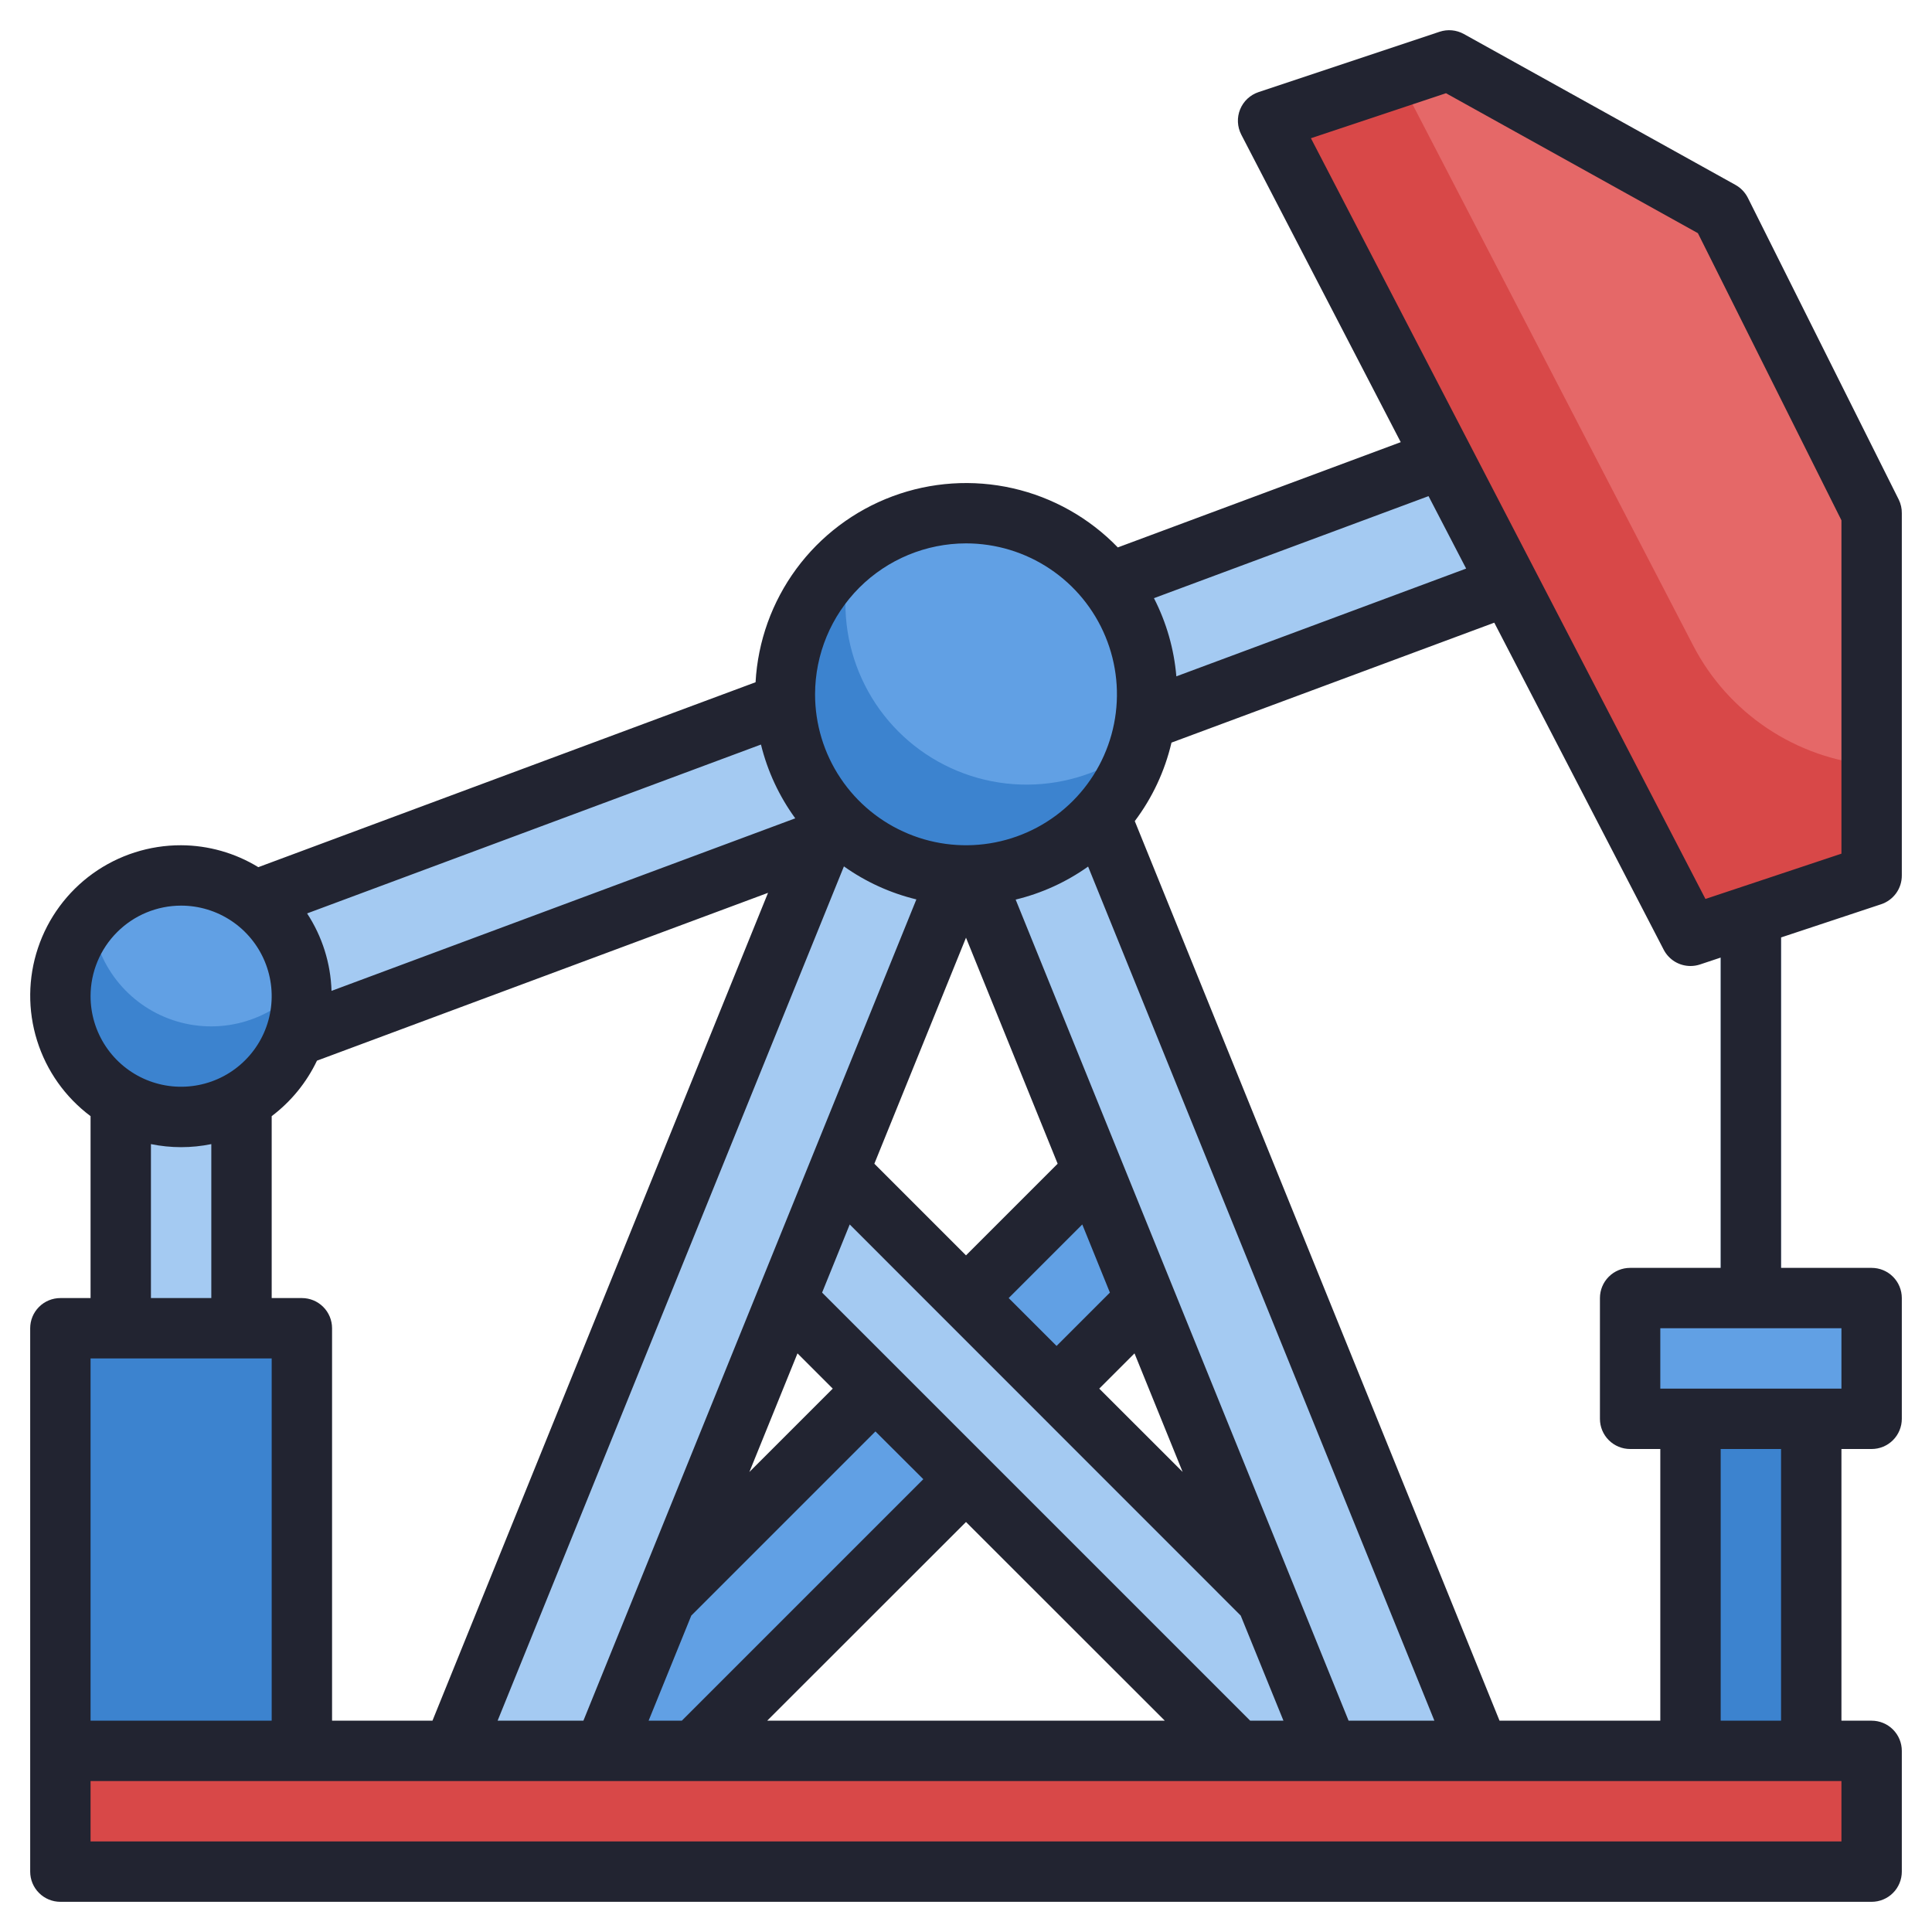
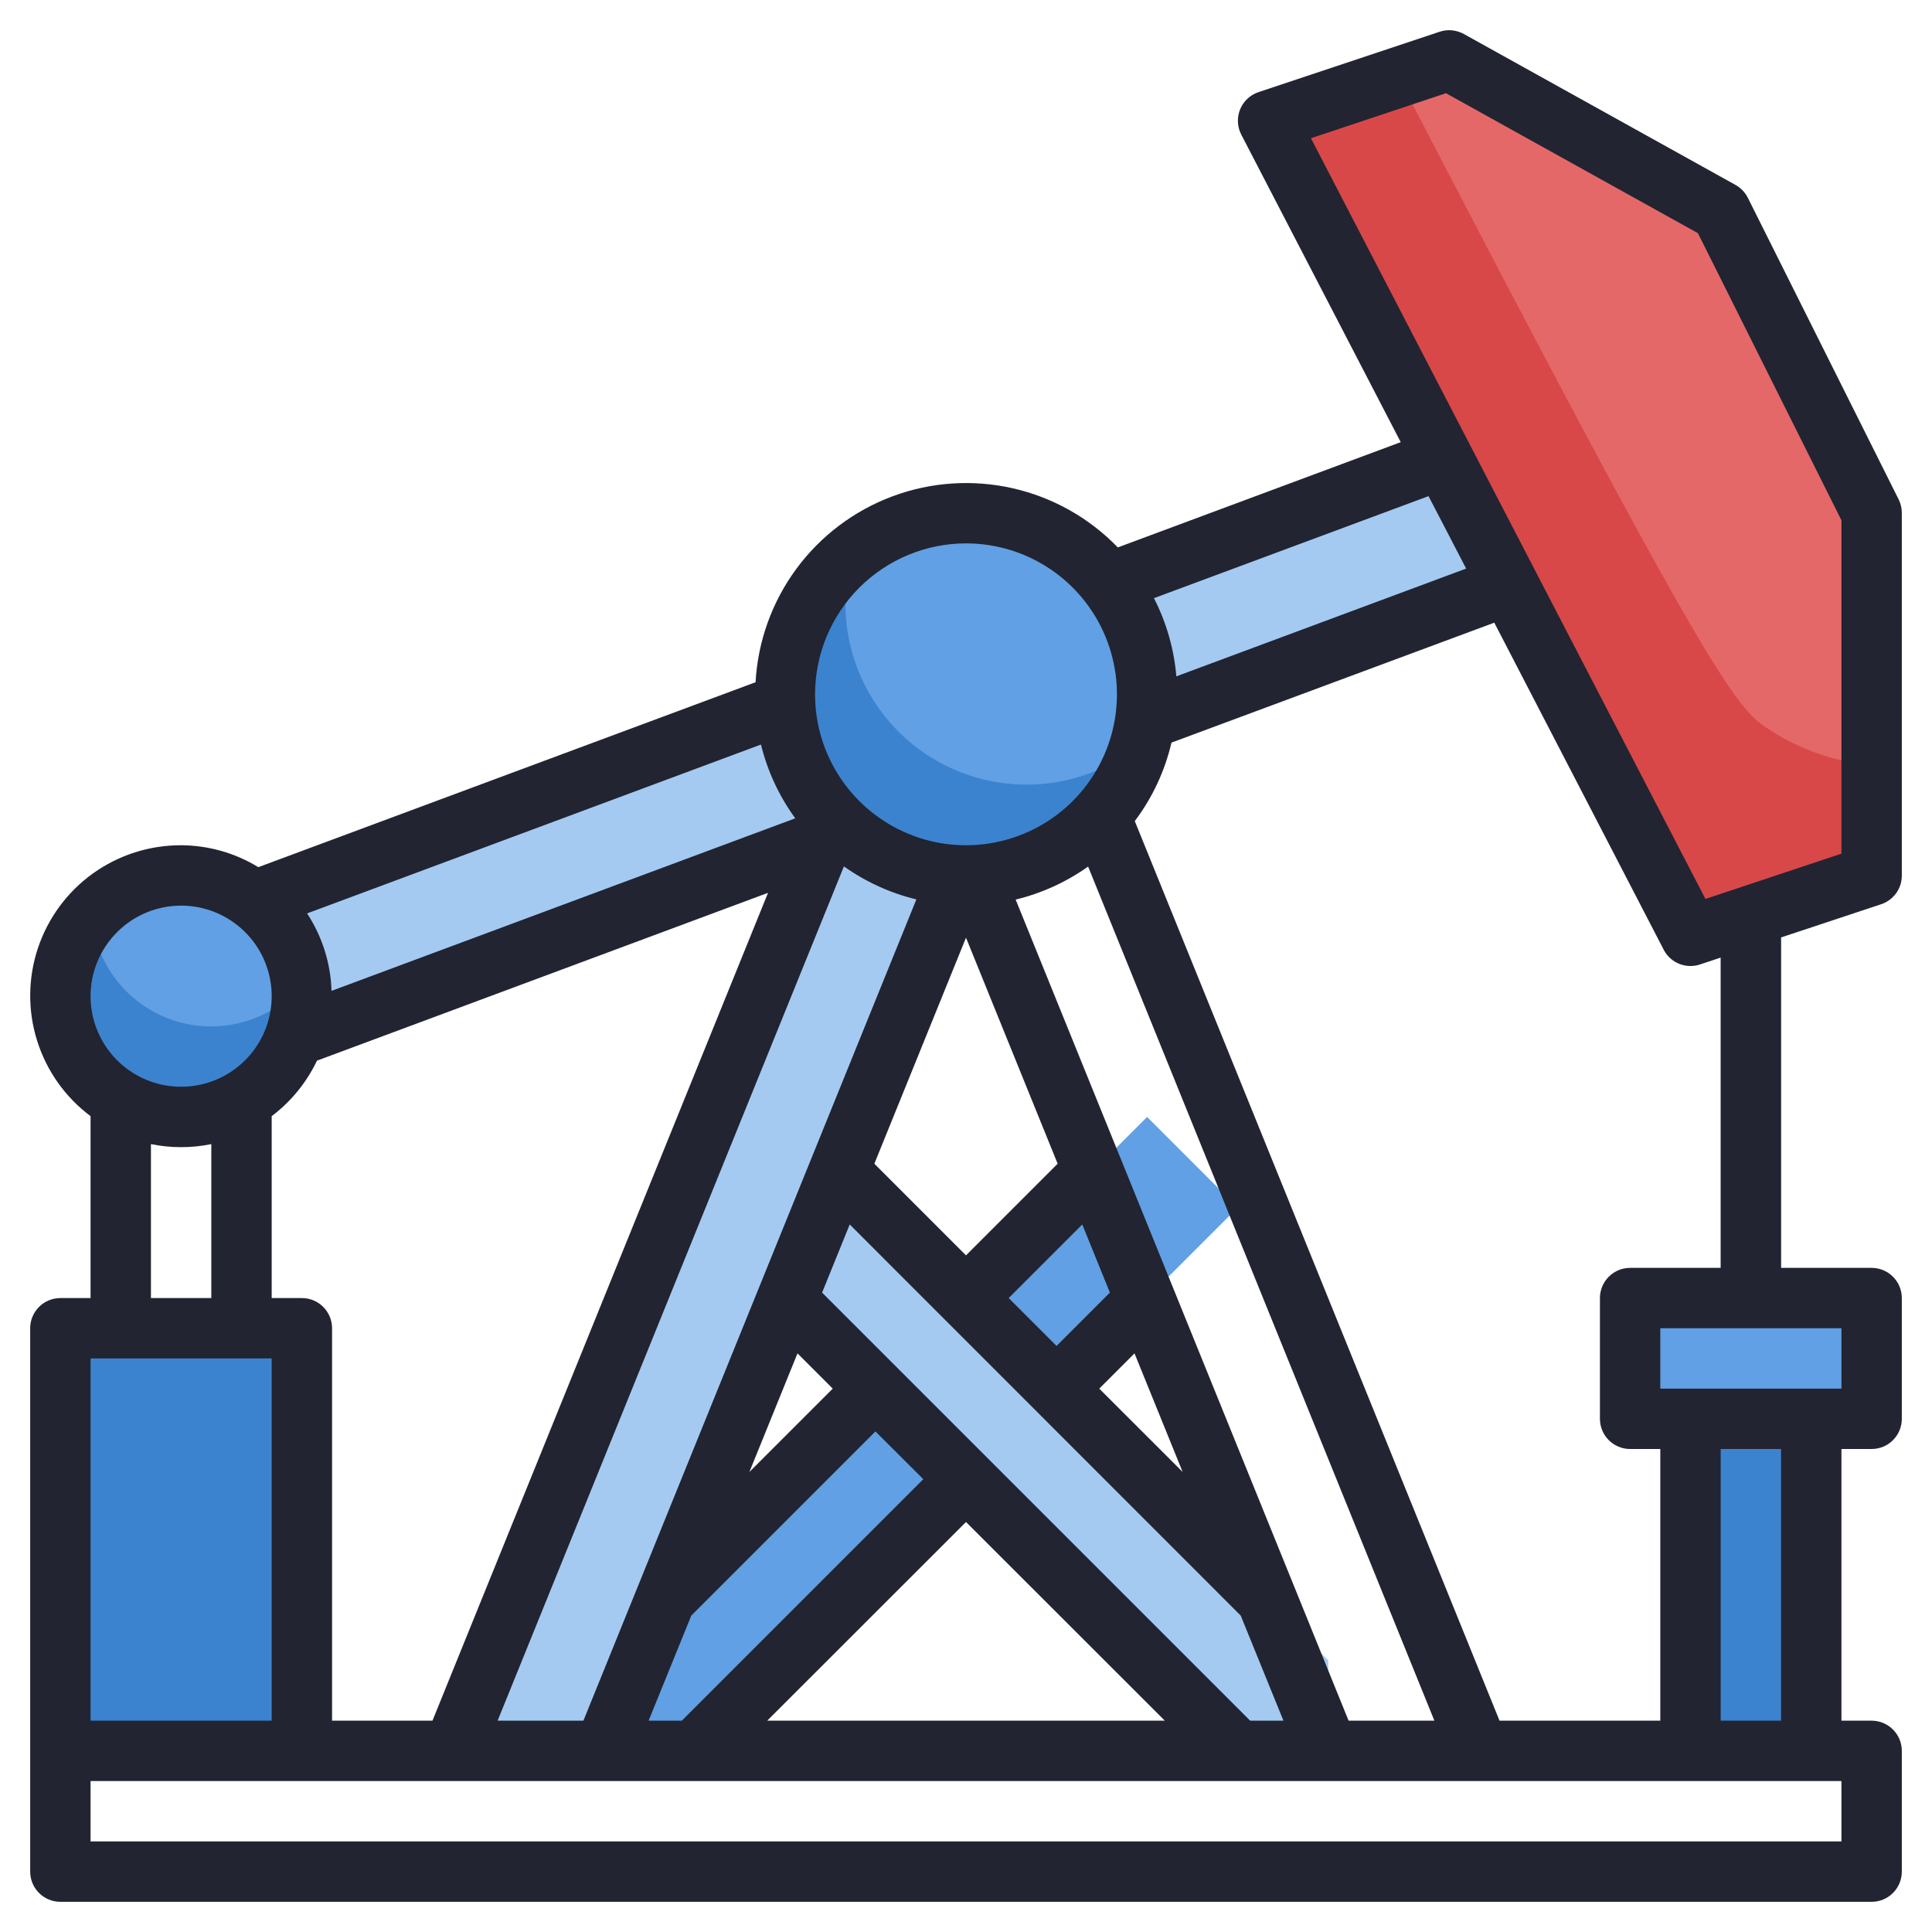
<svg xmlns="http://www.w3.org/2000/svg" width="64" height="64" viewBox="0 0 64 64" fill="none">
  <g clip-path="url(#clip0_2363_12262)">
    <path d="M57 21H59V43H57V21Z" fill="#A4CAF2" />
    <path d="M41 40L23 58H20V55L38 37L41 40Z" fill="#61A0E4" />
    <path d="M51 19L8 35V30L51 14V19Z" fill="#A4CAF2" />
    <path d="M56 31L42 4L48 2L57 7L62 17V29L56 31Z" fill="#D84848" />
    <path d="M54 43H62V47H54V43Z" fill="#61A0E4" />
    <path d="M56 47H60V58H56V47Z" fill="#3C83CF" />
-     <path d="M2 58H62V62H2V58Z" fill="#D84848" />
    <path d="M2 44H10V58H2V44Z" fill="#3C83CF" />
-     <path d="M4 34H8V44H4V34Z" fill="#A4CAF2" />
    <path d="M41 58L23 40L26 37L44 55V58H41Z" fill="#A4CAF2" />
    <path d="M20 58L35 21H30L15 58H20Z" fill="#A4CAF2" />
-     <path d="M44 58L29 21H34L49 58H44Z" fill="#A4CAF2" />
    <path d="M32 29C35.314 29 38 26.314 38 23C38 19.686 35.314 17 32 17C28.686 17 26 19.686 26 23C26 26.314 28.686 29 32 29Z" fill="#3C83CF" />
    <path d="M6 37C8.209 37 10 35.209 10 33C10 30.791 8.209 29 6 29C3.791 29 2 30.791 2 33C2 35.209 3.791 37 6 37Z" fill="#3C83CF" />
-     <path d="M48 2L46.326 2.558L56.089 21.385C56.662 22.489 57.504 23.43 58.537 24.122C59.57 24.814 60.761 25.235 62 25.344V17L57 7L48 2Z" fill="#E56868" />
+     <path d="M48 2L46.326 2.558C56.662 22.489 57.504 23.43 58.537 24.122C59.57 24.814 60.761 25.235 62 25.344V17L57 7L48 2Z" fill="#E56868" />
    <path d="M32 17C30.632 16.999 29.305 17.467 28.241 18.327C27.887 19.552 27.933 20.857 28.371 22.054C28.809 23.251 29.616 24.277 30.677 24.984C31.737 25.691 32.995 26.042 34.269 25.986C35.542 25.93 36.765 25.47 37.759 24.673C38.02 23.779 38.07 22.837 37.904 21.921C37.737 21.004 37.36 20.14 36.801 19.395C36.242 18.65 35.517 18.046 34.683 17.63C33.85 17.214 32.931 16.999 32 17Z" fill="#61A0E4" />
    <path d="M6 29C5.439 29.001 4.885 29.121 4.374 29.352C3.863 29.582 3.406 29.918 3.034 30.338C3.095 31.115 3.383 31.858 3.862 32.472C4.342 33.087 4.992 33.547 5.731 33.794C6.47 34.042 7.266 34.067 8.019 33.866C8.772 33.664 9.449 33.246 9.966 32.662C9.885 31.666 9.432 30.736 8.697 30.058C7.963 29.38 7 29.002 6 29Z" fill="#61A0E4" />
    <path d="M57.9 6.553C57.809 6.373 57.667 6.224 57.491 6.126L48.491 1.126C48.37 1.059 48.236 1.018 48.099 1.005C47.961 0.992 47.822 1.008 47.691 1.051L41.691 3.051C41.554 3.097 41.428 3.172 41.323 3.27C41.217 3.369 41.135 3.49 41.08 3.624C41.026 3.758 41.001 3.902 41.008 4.046C41.015 4.191 41.053 4.332 41.119 4.46L46.401 14.647L37.029 18.134C36.085 17.157 34.876 16.476 33.551 16.175C32.225 15.874 30.841 15.966 29.568 16.44C28.294 16.914 27.186 17.75 26.38 18.843C25.574 19.938 25.104 21.243 25.029 22.6L8.557 28.726C7.787 28.255 6.903 28.004 6 28C4.952 27.997 3.93 28.324 3.078 28.934C2.227 29.546 1.59 30.409 1.258 31.403C0.925 32.397 0.915 33.47 1.228 34.47C1.541 35.471 2.161 36.347 3 36.974V43H2C1.735 43 1.48 43.105 1.293 43.293C1.105 43.48 1 43.735 1 44V62C1 62.265 1.105 62.52 1.293 62.707C1.48 62.895 1.735 63 2 63H62C62.265 63 62.52 62.895 62.707 62.707C62.895 62.52 63 62.265 63 62V58C63 57.735 62.895 57.48 62.707 57.293C62.52 57.105 62.265 57 62 57H61V48H62C62.265 48 62.52 47.895 62.707 47.707C62.895 47.52 63 47.265 63 47V43C63 42.735 62.895 42.48 62.707 42.293C62.52 42.105 62.265 42 62 42H59V31.054L62.316 29.954C62.516 29.887 62.69 29.759 62.813 29.588C62.936 29.417 63.001 29.211 63 29V17C63.002 16.845 62.968 16.692 62.9 16.553L57.9 6.553ZM47.322 16.435L48.568 18.835L38.968 22.405C38.892 21.502 38.64 20.622 38.226 19.815L47.322 16.435ZM10 43H9V36.974C9.64 36.491 10.155 35.86 10.5 35.136L25.442 29.576L14.326 57H11V44C11 43.735 10.895 43.48 10.707 43.293C10.52 43.105 10.265 43 10 43ZM10.982 32.824C10.954 31.91 10.674 31.022 10.173 30.258L25.208 24.664C25.424 25.545 25.81 26.375 26.344 27.108L10.982 32.824ZM27.956 28.7C28.679 29.214 29.494 29.585 30.356 29.794L19.326 57H16.484L27.956 28.7ZM39.176 48.759L36.414 46L37.582 44.832L39.176 48.759ZM35 44.586L33.414 43L35.852 40.562L36.767 42.819L35 44.586ZM32 41.586L28.964 38.55L32 31.062L35.036 38.55L32 41.586ZM26.418 44.832L27.586 46L24.824 48.762L26.418 44.832ZM22.9 53.518L29 47.418L30.586 49L22.586 57H21.486L22.9 53.518ZM32 50.418L38.586 57H25.414L32 50.418ZM41.414 57L27.233 42.819L28.148 40.562L41.1 53.518L42.516 57H41.414ZM44.674 57L33.645 29.8C34.507 29.591 35.322 29.22 36.045 28.706L47.516 57H44.674ZM32 18C32.989 18 33.956 18.293 34.778 18.843C35.6 19.392 36.241 20.173 36.619 21.087C36.998 22 37.097 23.006 36.904 23.976C36.711 24.945 36.235 25.836 35.535 26.536C34.836 27.235 33.945 27.711 32.975 27.904C32.005 28.097 31 27.998 30.087 27.619C29.173 27.241 28.392 26.6 27.843 25.778C27.293 24.956 27 23.989 27 23C27.002 21.674 27.529 20.404 28.466 19.466C29.404 18.529 30.674 18.002 32 18ZM6 30C6.593 30 7.173 30.176 7.667 30.506C8.16 30.835 8.545 31.304 8.772 31.852C8.999 32.4 9.058 33.003 8.942 33.585C8.827 34.167 8.541 34.702 8.121 35.121C7.702 35.541 7.167 35.827 6.585 35.942C6.003 36.058 5.4 35.999 4.852 35.772C4.304 35.545 3.835 35.16 3.506 34.667C3.176 34.173 3 33.593 3 33C3 32.204 3.316 31.441 3.879 30.879C4.441 30.316 5.204 30 6 30ZM5 37.9C5.66 38.035 6.34 38.035 7 37.9V43H5V37.9ZM3 45H9V57H3V45ZM61 61H3V59H61V61ZM59 57H57V48H59V57ZM61 46H55V44H61V46ZM57 42H54C53.735 42 53.48 42.105 53.293 42.293C53.105 42.48 53 42.735 53 43V47C53 47.265 53.105 47.52 53.293 47.707C53.48 47.895 53.735 48 54 48H55V57H49.674L37.591 27.2C38.173 26.427 38.587 25.542 38.807 24.6L49.5 20.627L55.112 31.46C55.196 31.623 55.324 31.759 55.48 31.855C55.637 31.95 55.817 32 56 32C56.107 32 56.214 31.983 56.316 31.949L57 31.721V42ZM61 28.279L56.495 29.779L43.426 4.579L47.9 3.088L56.245 7.724L61 17.236V28.279Z" fill="#222431" />
  </g>
  <defs>
    <clipPath id="clip0_2363_12262">
      <rect width="64" height="64" fill="white" />
    </clipPath>
  </defs>
</svg>